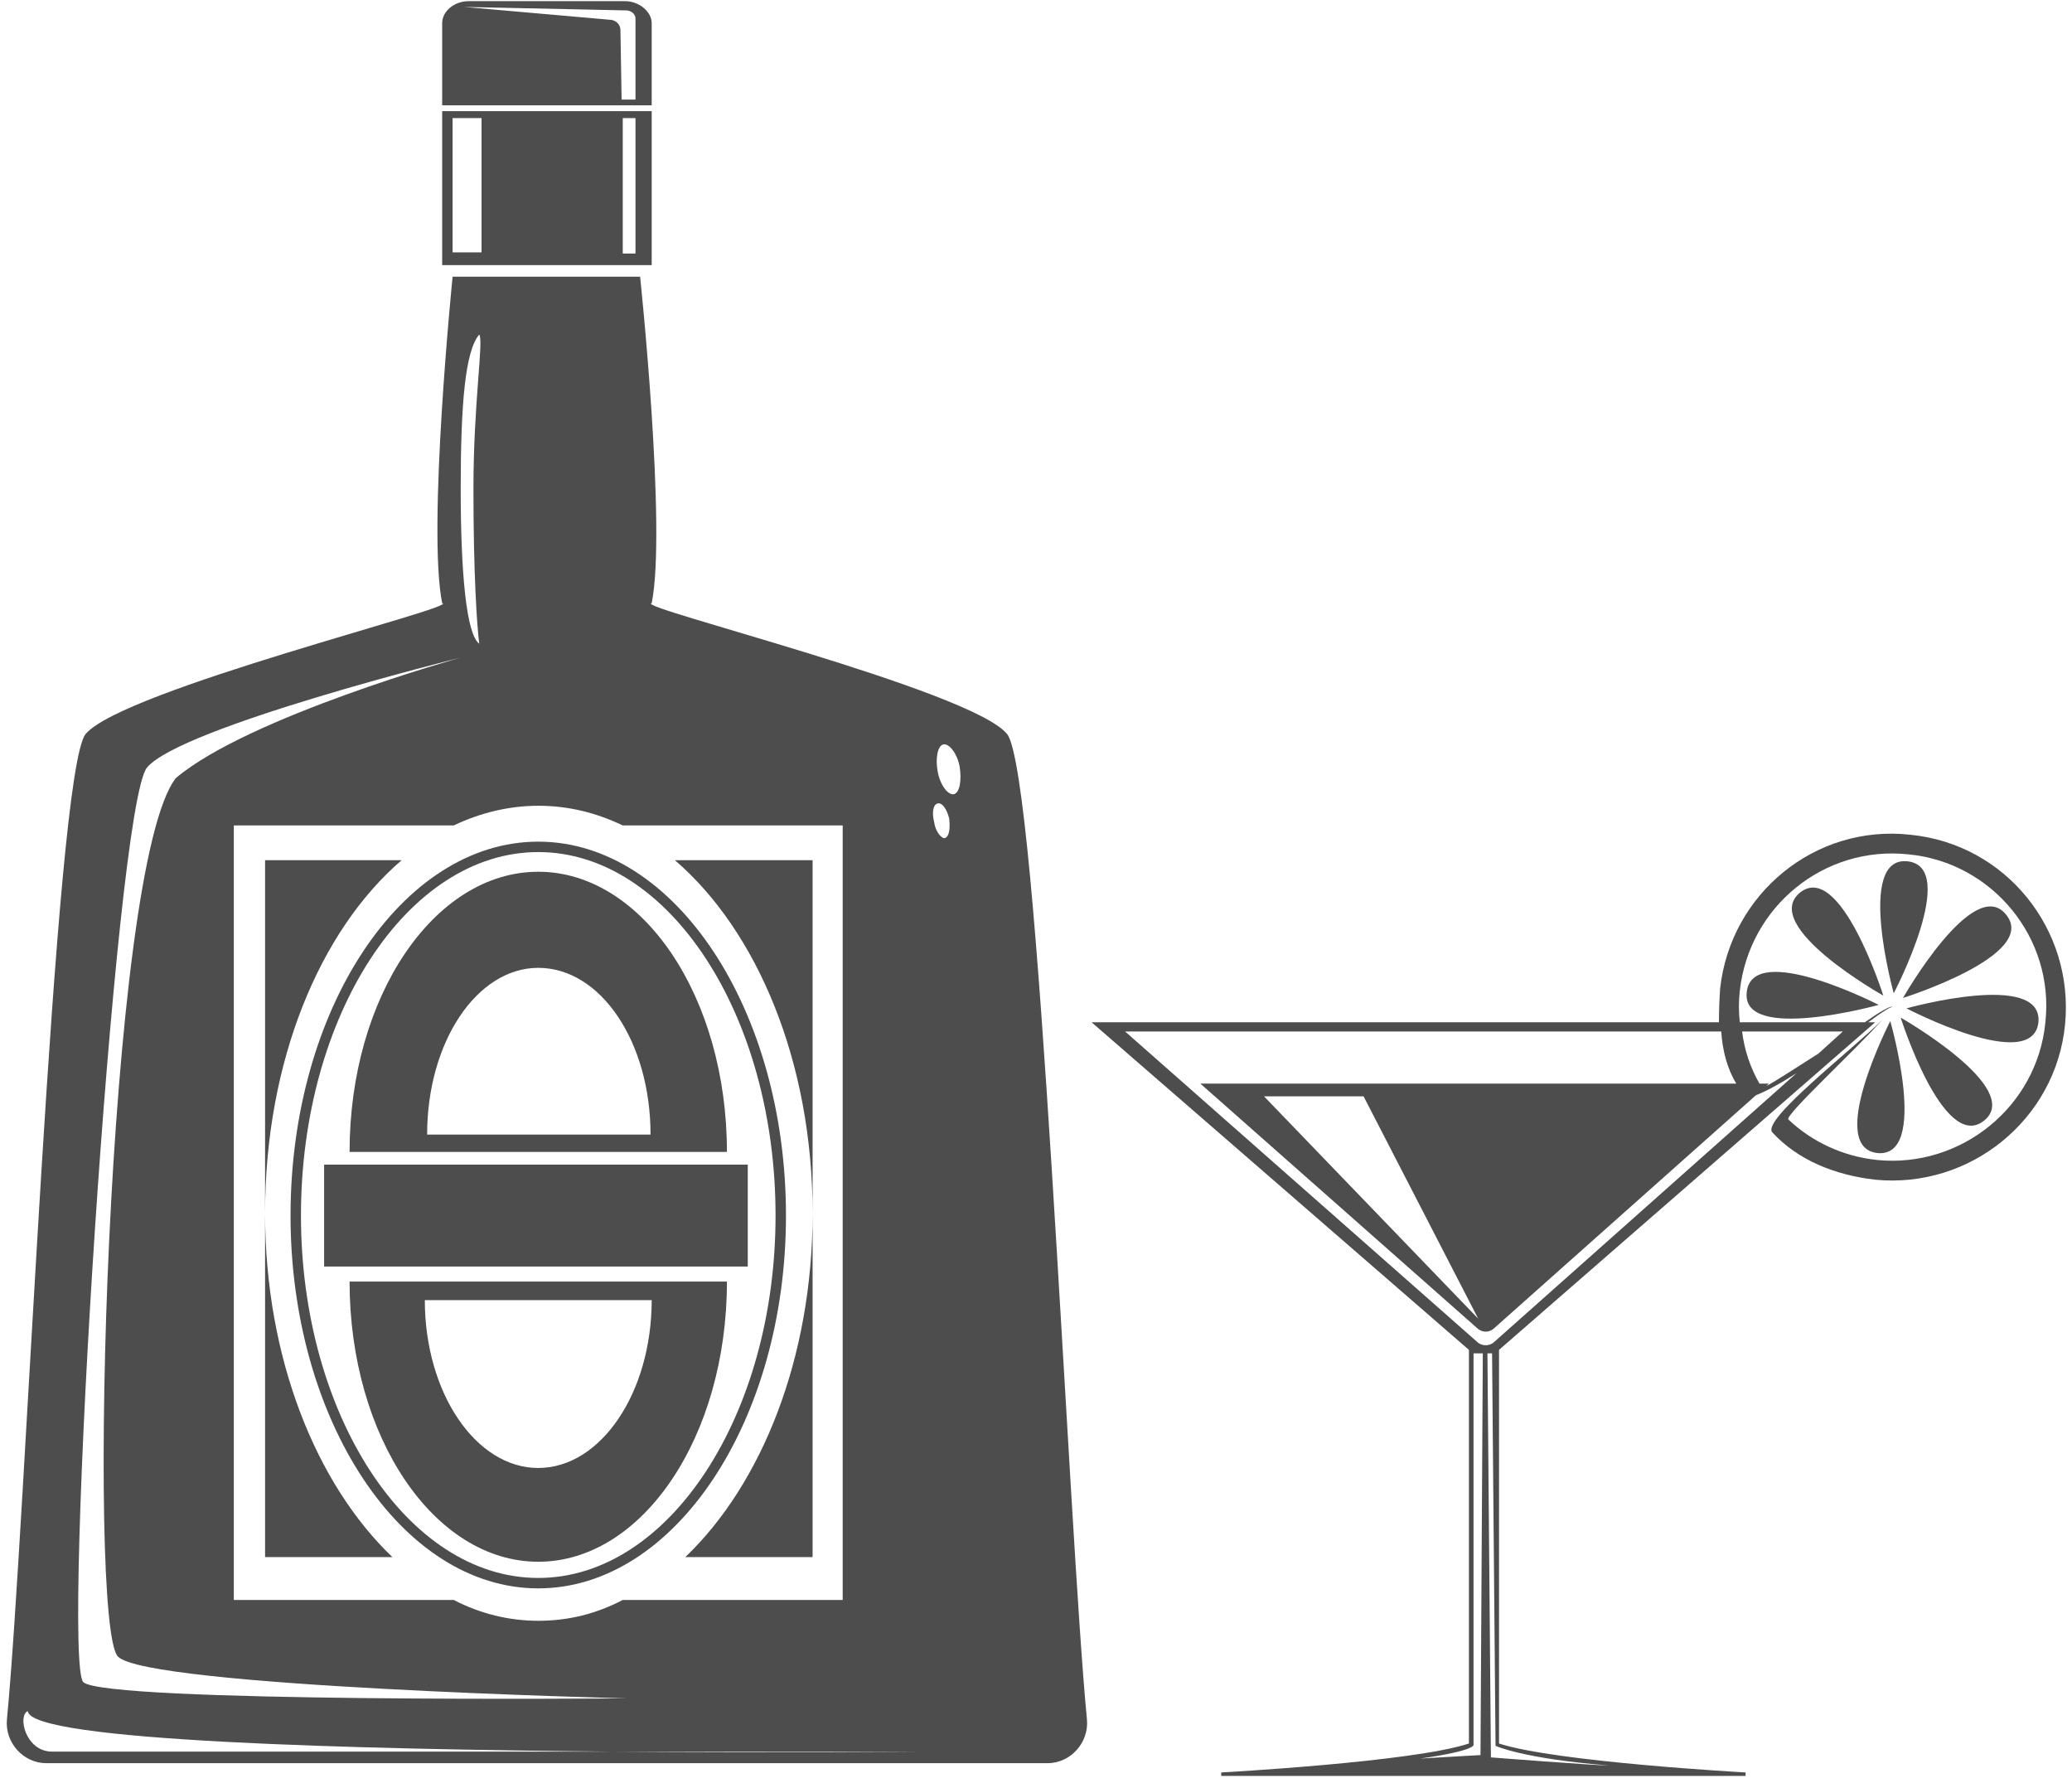
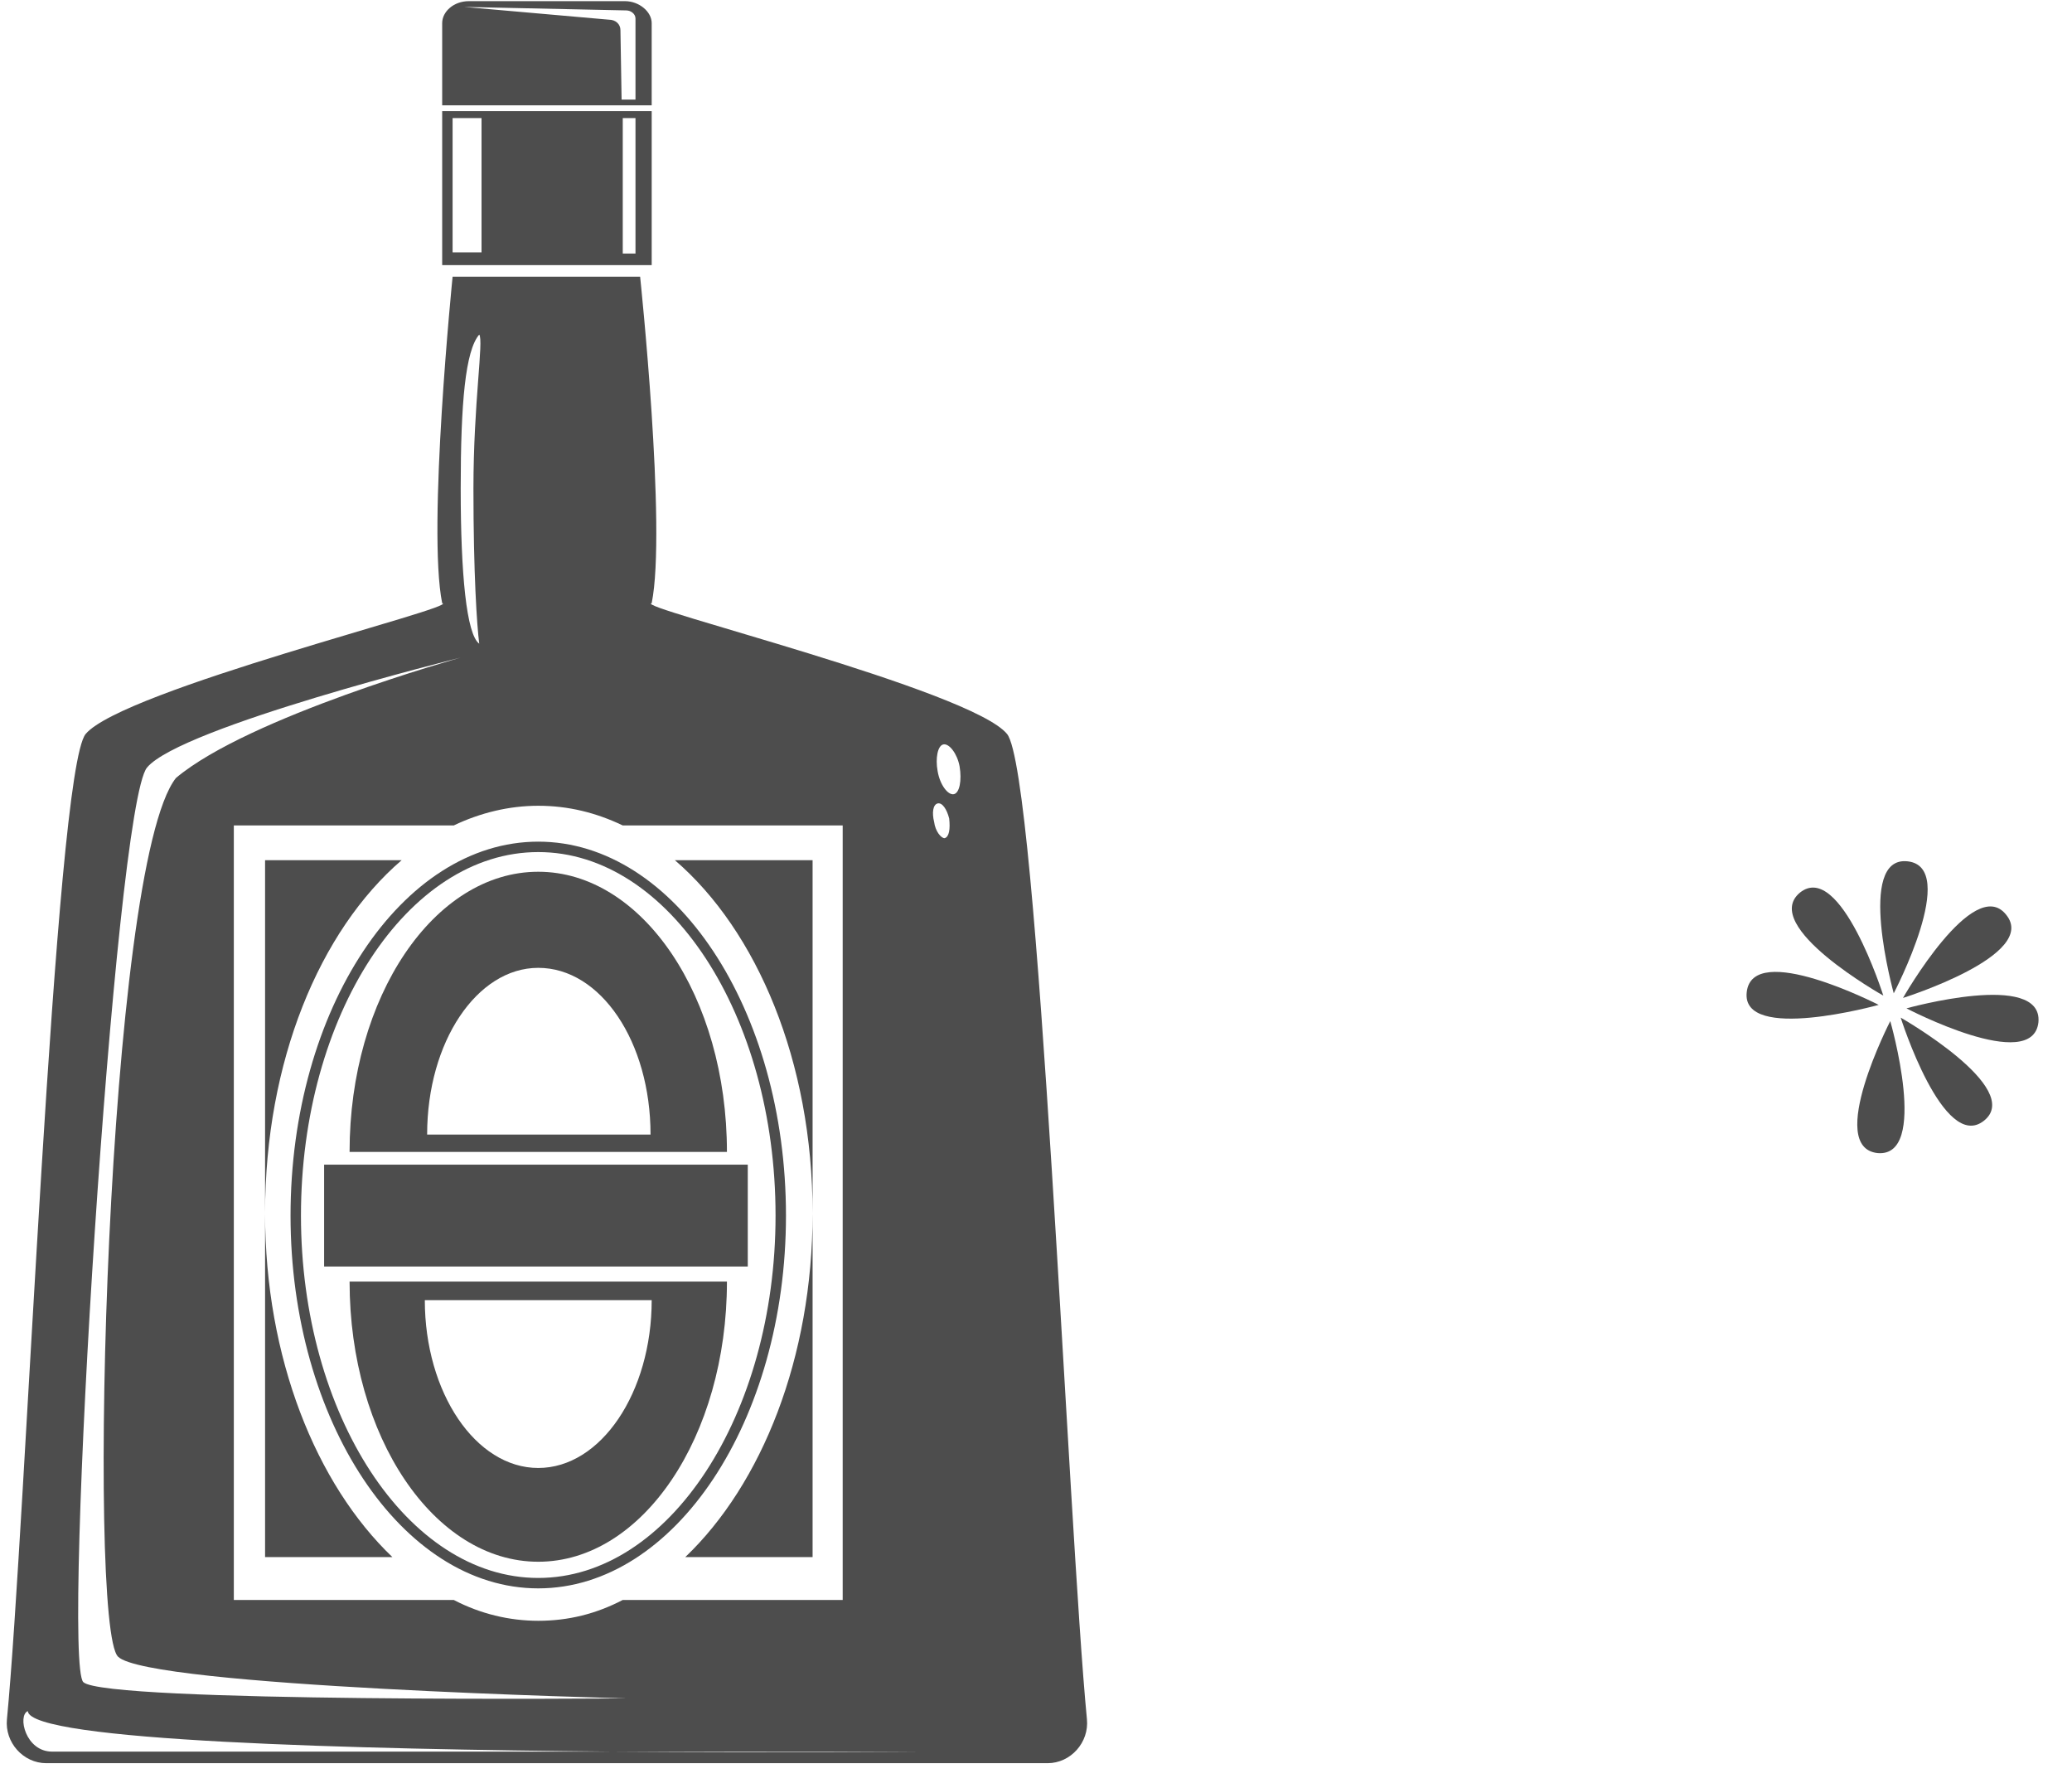
<svg xmlns="http://www.w3.org/2000/svg" version="1.2" viewBox="0 0 179 154" width="179" height="154">
  <style>.a{fill:#4d4d4d}</style>
  <path fill-rule="evenodd" class="a" d="m87 63.4c2.7 3.3 5.3 68.6 6.9 85.1 0.2 2-1.4 3.8-3.4 3.8h-86.5c-2 0-3.6-1.8-3.4-3.8 1.6-16.5 4.1-81.8 6.8-85.1 3.2-3.8 32.5-11 30.8-11.3-1.3-6.4 0.9-28.2 0.9-28.2h16.2c0 0 2.3 21.8 1 28.2-1.7 0.3 27.6 7.5 30.7 11.3zm-40.5 6.2c-2.5 0-5 0.6-7.3 1.7h-19v66.9h19c2.3 1.2 4.8 1.8 7.3 1.8 2.6 0 5-0.6 7.3-1.8h19v-66.9h-19c-2.3-1.1-4.7-1.7-7.3-1.7zm-6.7-27.4c0 7.4 0.5 12.6 1.6 13.4-0.2-1.6-0.5-6-0.5-13.4 0-7.4 0.9-12.8 0.5-13.3-1.2 1.4-1.6 5.9-1.6 13.3zm-32.6 103.1c1.9 1.8 46.9 1.4 46.9 1.4 0 0-41.3-1-43.9-3.6-2.7-2.6-1-68.3 5-75.9 6.3-5.3 24.6-10.4 24.6-10.4 0 0-24.2 6-27.1 9.5-2.8 3.4-7.4 77.2-5.5 79zm72.2 6c0 0-12 0-26.5 0-22.2-0.2-50.3-0.9-50.5-3.5-0.9 0.4-0.2 3.5 2.1 3.5 1.3 0 27.4 0 48.4 0 14.5 0.1 26.5 0 26.5 0zm2.6-80.6c-0.2-0.8-0.6-1.4-1-1.3-0.4 0.1-0.5 0.8-0.3 1.6 0.1 0.8 0.6 1.4 0.9 1.4 0.4-0.1 0.5-0.8 0.4-1.7zm0.9-4.5c-0.2-1.1-0.9-2-1.4-1.9-0.5 0.1-0.7 1.2-0.5 2.3 0.2 1.2 0.9 2.1 1.4 2 0.5-0.1 0.7-1.2 0.5-2.4z" />
  <path fill-rule="evenodd" class="a" d="m56.3 9.1h-18.1v-7.1c0-1 1-1.9 2.3-1.9h13.5c1.2 0 2.3 0.9 2.3 1.9zm-1.4-7.5c0-0.4-0.4-0.7-0.8-0.7l-14-0.3 12.5 1.1c0.6 0 1 0.4 1 0.9l0.1 6h1.2z" />
  <path fill-rule="evenodd" class="a" d="m56.3 22.9h-18.1v-13.3h18.1zm-14.7-12.7h-2.5v11.6h2.5zm13.3 0h-1.1v11.7h1.1z" />
  <path class="a" d="m70.2 104.8v-30.5h-11.9c7.1 6.1 11.9 17.4 11.9 30.5z" />
  <path class="a" d="m34.7 74.3h-11.8v30.5c0-13.1 4.7-24.4 11.8-30.5z" />
  <path class="a" d="m22.9 134.5h11c-6.6-6.3-11-17.2-11-29.7z" />
  <path class="a" d="m70.2 134.5v-29.7c0 12.5-4.4 23.4-11 29.7z" />
  <path fill-rule="evenodd" class="a" d="m62.8 99.5h-32.6c0-13.4 7.3-24.2 16.3-24.2 9 0 16.3 10.8 16.3 24.2zm-25.9-1.5h19.3c0-8-4.3-14.4-9.7-14.4-5.3 0-9.6 6.4-9.6 14.4z" />
  <path fill-rule="evenodd" class="a" d="m30.2 110.7h32.6c0 13.4-7.3 24.2-16.3 24.2-9 0-16.3-10.8-16.3-24.2zm26.1 1.6h-19.6c0 8 4.4 14.5 9.8 14.5 5.4 0 9.8-6.5 9.8-14.5z" />
  <path class="a" d="m64.6 109.4v-8.8h-36.6v8.8z" />
  <path fill-rule="evenodd" class="a" d="m46.5 72.7c11.8 0 21.4 14.5 21.4 32.3 0 17.7-9.6 32.2-21.4 32.2-11.8 0-21.4-14.5-21.4-32.2 0-17.8 9.6-32.3 21.4-32.3zm-20.5 32.3c0 17.2 9.2 31.3 20.5 31.3 11.3 0 20.5-14.1 20.5-31.3 0-17.3-9.2-31.4-20.5-31.4-11.3 0-20.5 14.1-20.5 31.4z" />
-   <path fill-rule="evenodd" class="a" d="m178.4 88.5c-0.8 8.2-8.2 14.2-16.4 13.4-3.5-0.4-6.7-1.7-8.9-4.1-0.9-1.1 6.9-7.1 9.5-9.7-2.3 2.6-8.5 8.3-8.1 8.6 2 1.9 4.7 3.2 7.7 3.5 7.2 0.7 13.8-4.6 14.5-11.9 0.8-7.3-4.6-13.8-11.8-14.5-7.3-0.8-13.8 4.5-14.6 11.8-0.1 0.9-0.1 1.8 0 2.7h10.8c1.3-0.9 2.3-1.5 2.4-1.3-0.1-0.1-0.9 0.4-2.1 1.3h0.6l-32.5 28.3v34c4.9 1.6 21.3 2.5 21.3 2.5v0.3h-45.3v-0.3c0 0 16.6-0.9 21.4-2.5v-34l-32.6-28.3h54.2q0-1.4 0.1-2.9c0.9-8.2 8.2-14.2 16.4-13.3 8.3 0.8 14.2 8.2 13.4 16.4zm-14.9-1.5q0 0 0 0 0 0 0 0zm-35.4 29.9h-0.8v33.8c0 0 0.3 0.5-4.6 1.2 1.6-0.1 5.2-0.3 5.2-0.3zm1.1 33.9l-0.3-33.9h-0.4l0.3 34.9c0 0 9 0.7 10.2 0.7-7.5-0.6-9.8-1.7-9.8-1.7zm21.3-61.7c0.2 1.6 0.7 3.1 1.5 4.5h0.8l-0.2 0.2c0.8-0.4 2.6-1.6 4.5-2.8l2.1-1.9zm-21.5 25.7c-0.4 0.3-0.9 0.3-1.3 0l-24-21.2h46.3c-0.8-1.3-1.2-2.9-1.3-4.5h-51.5l30.4 26.8c0.4 0.4 1.1 0.4 1.5 0l26.1-23.2c-1.4 0.9-2.7 1.6-3.5 1.9zm-11.2-20.1h-8.6l18.5 19.2z" />
  <path class="a" d="m164.8 74.4c-4.5-0.5-1.2 11.4-1.2 11.4 0 0 5.7-10.9 1.2-11.4z" />
  <path class="a" d="m164.4 86.2c0 0 11.8-3.7 8.9-7.2-2.8-3.5-8.9 7.2-8.9 7.2z" />
  <path class="a" d="m176.1 88.3c0.4-4.5-11.4-1.2-11.4-1.2 0 0 10.9 5.7 11.4 1.2z" />
  <path class="a" d="m171.4 96.8c3.5-2.8-7.2-8.9-7.2-8.9 0 0 3.7 11.7 7.2 8.9z" />
  <path class="a" d="m162.2 99.6c4.5 0.4 1.1-11.4 1.1-11.4 0 0-5.6 10.9-1.1 11.4z" />
  <path class="a" d="m150.9 85.7c-0.5 4.4 11.4 1.1 11.4 1.1 0 0-10.9-5.6-11.4-1.1z" />
  <path class="a" d="m155.5 77.1c-3.5 2.9 7.2 8.9 7.2 8.9 0 0-3.7-11.7-7.2-8.9z" />
</svg>